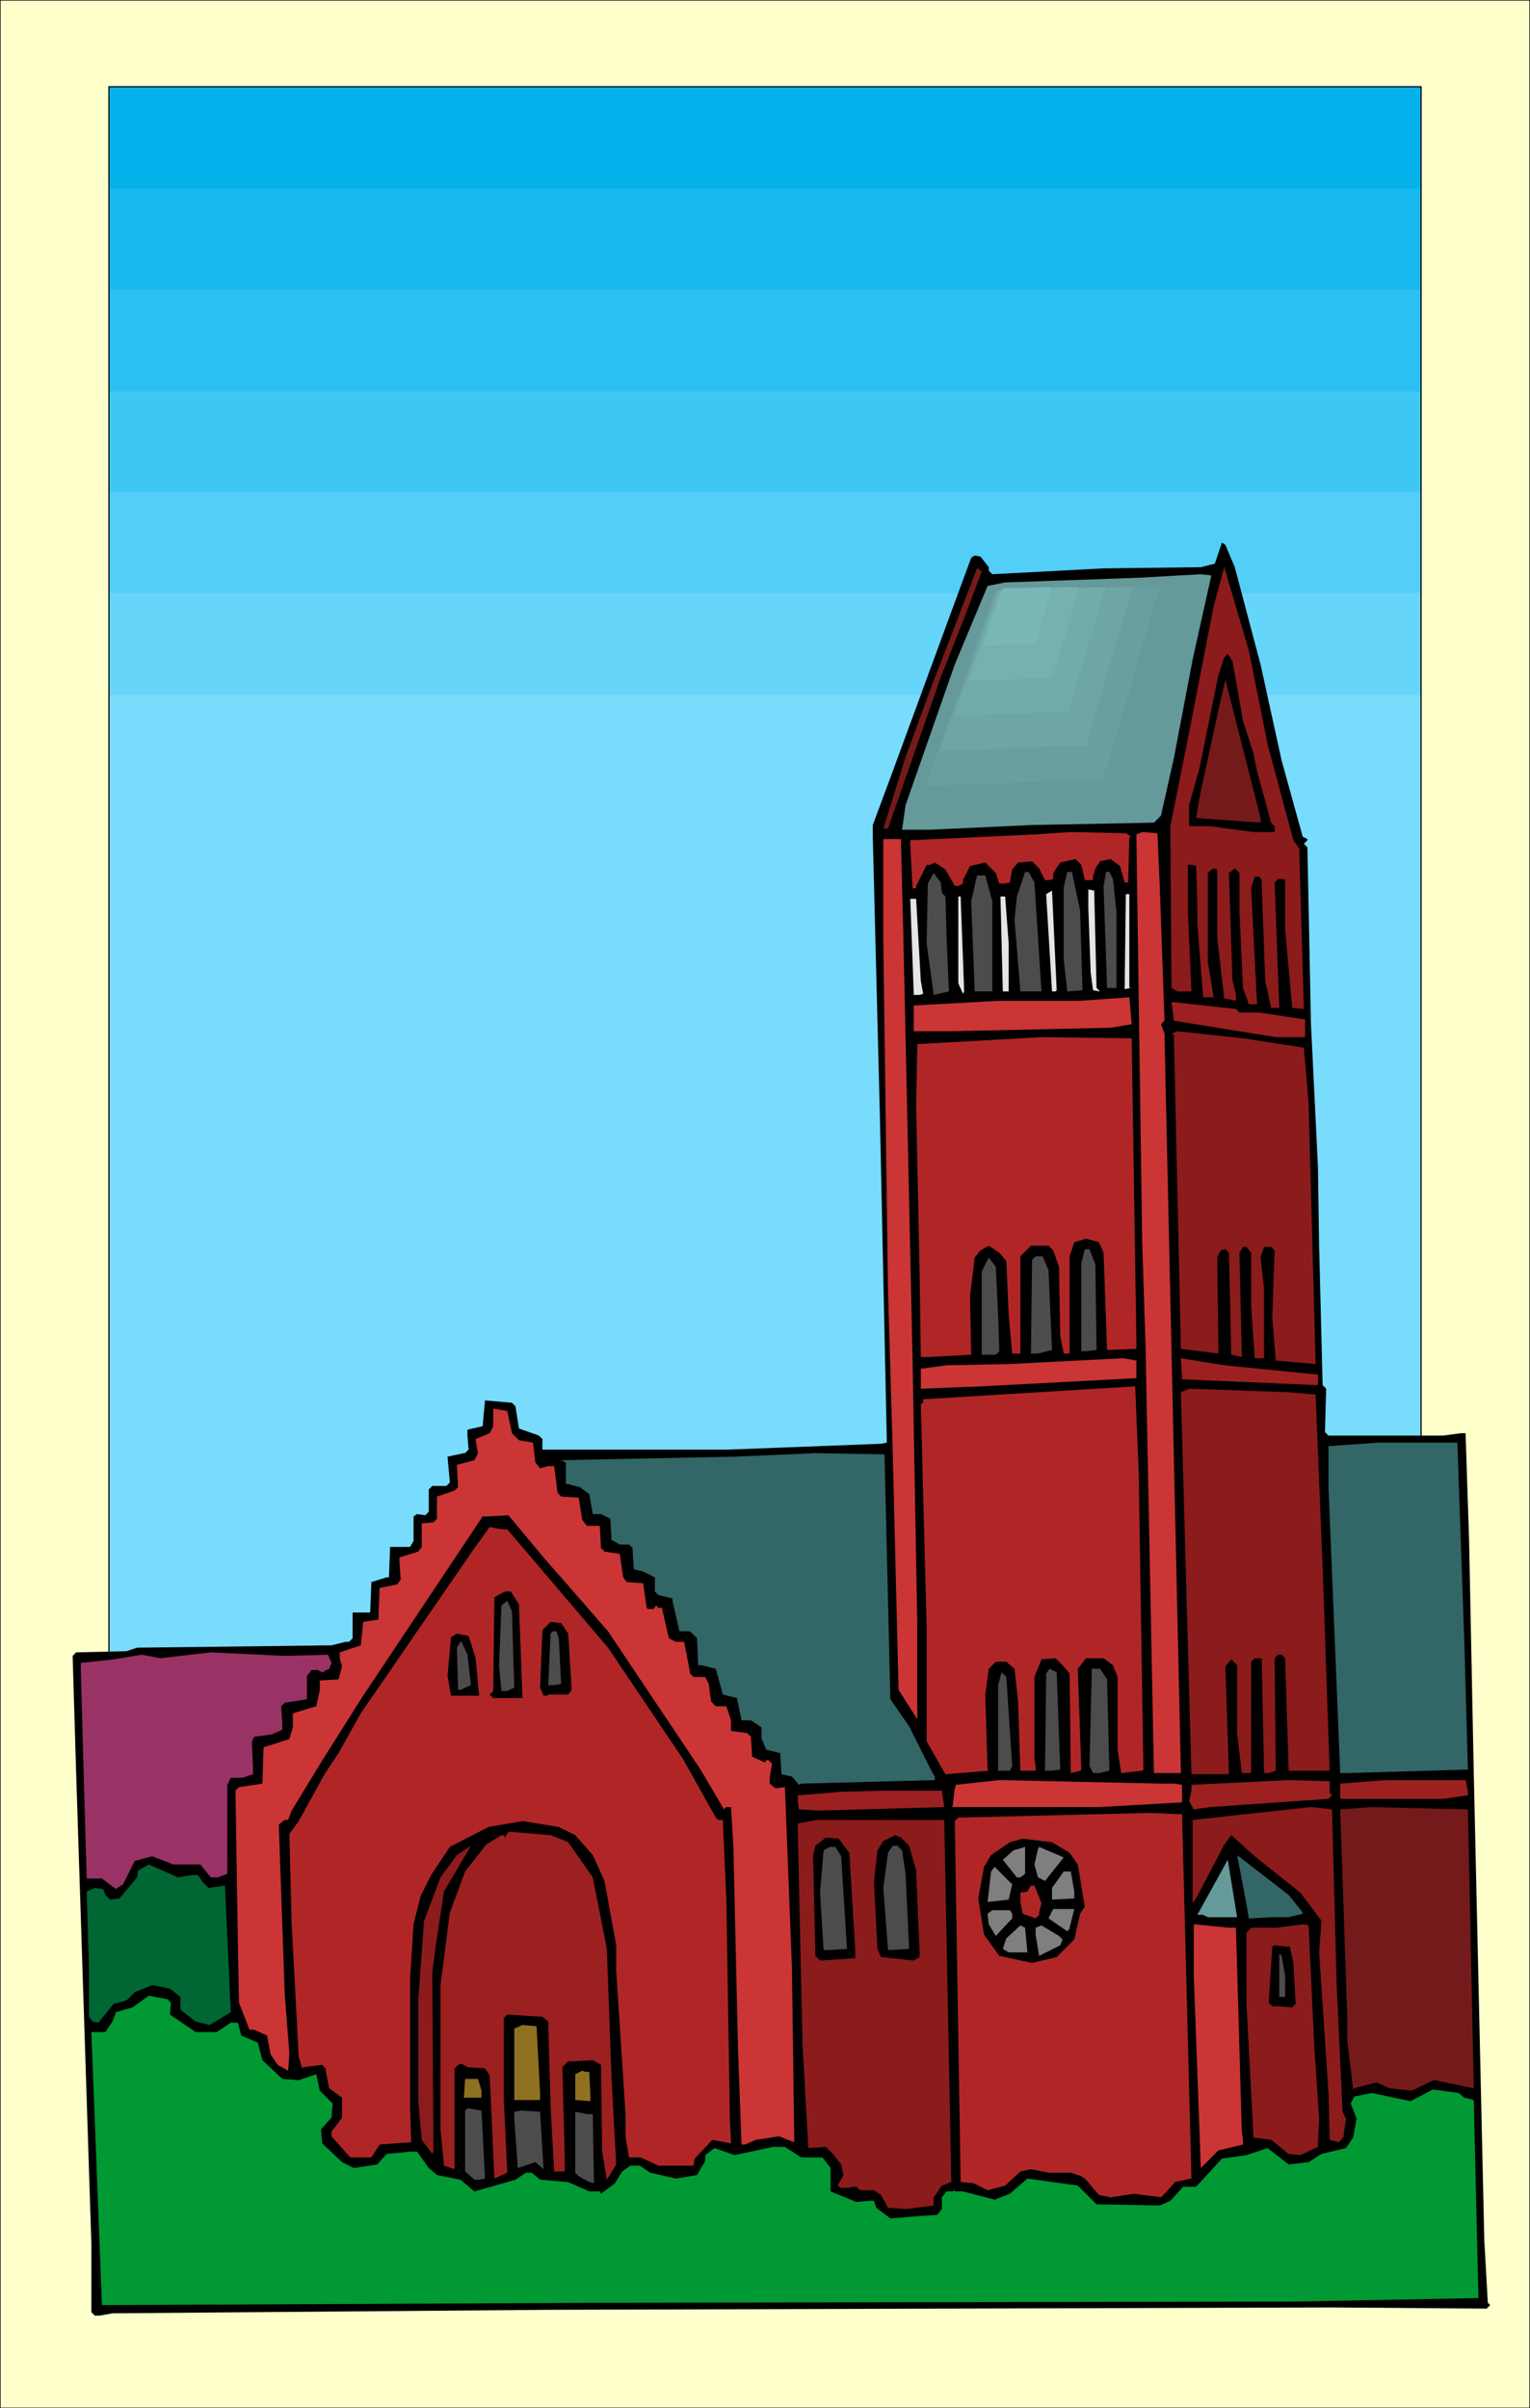
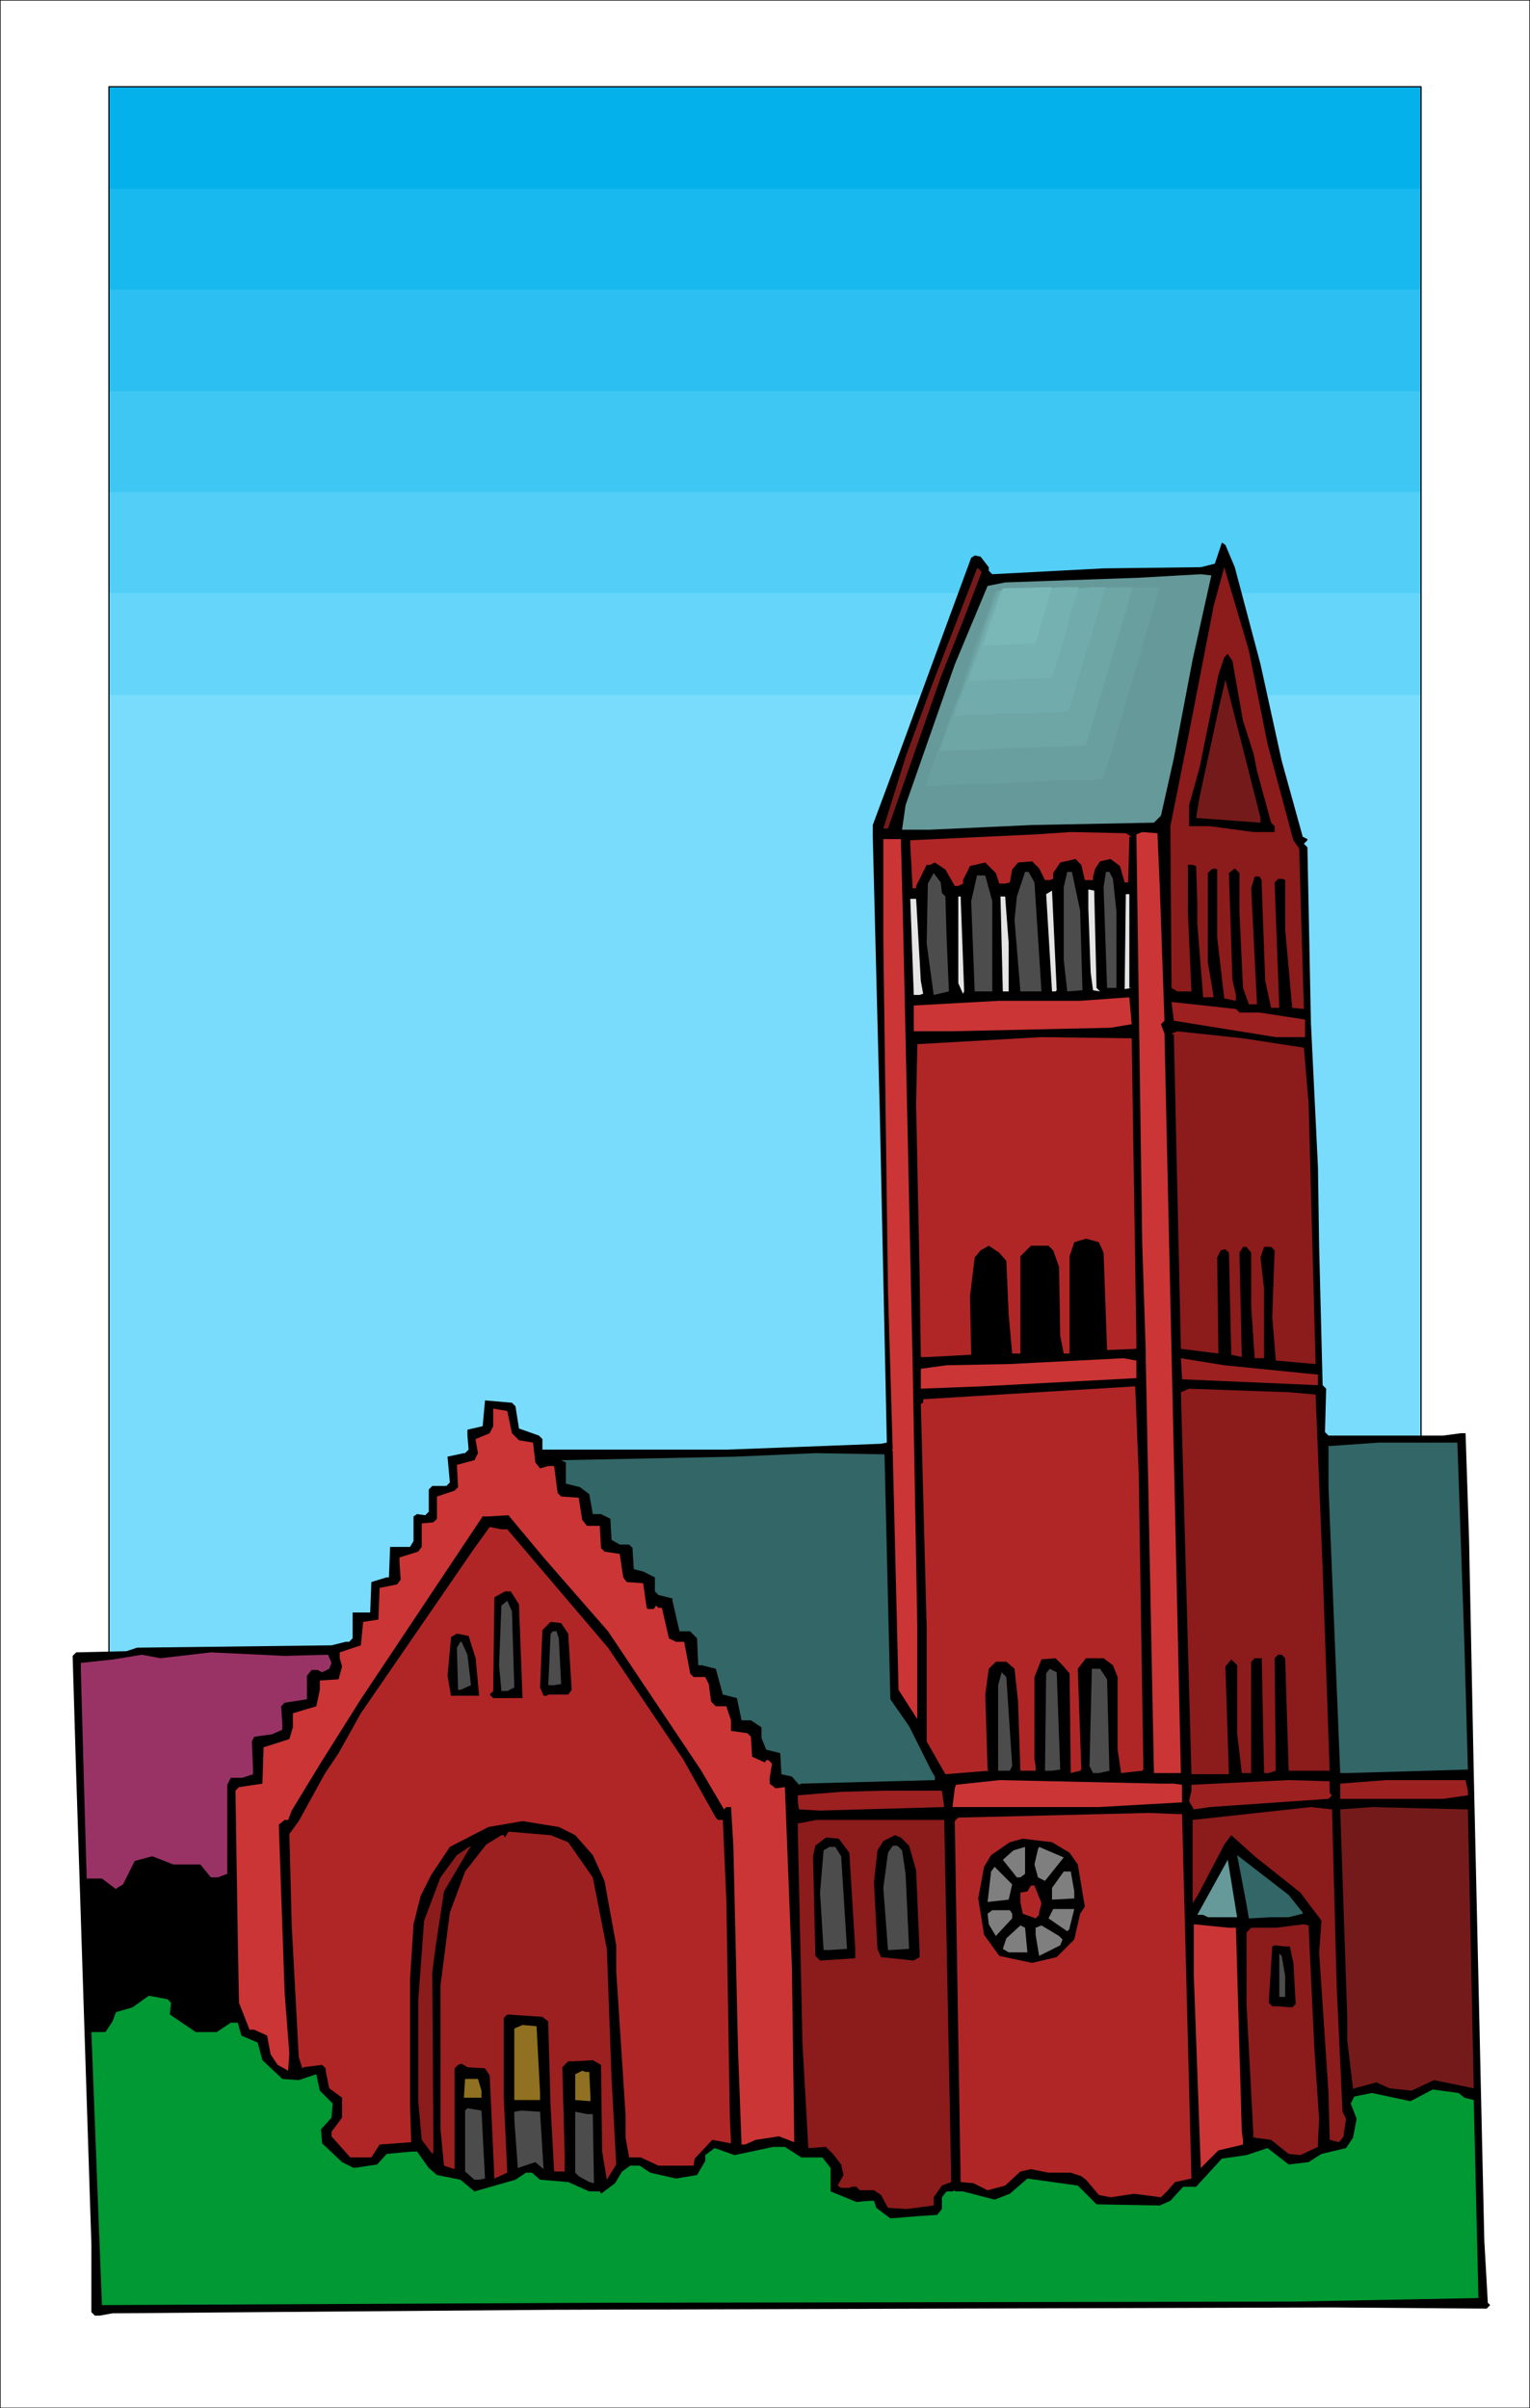
<svg xmlns="http://www.w3.org/2000/svg" fill-rule="evenodd" height="6.846in" preserveAspectRatio="none" stroke-linecap="round" viewBox="0 0 1306 2055" width="4.349in">
  <style>.pen0{stroke:#000;stroke-width:1;stroke-linejoin:round}.pen1{stroke:none}.brush9{fill:#000}.brush10{fill:#8c1b1b}.brush11{fill:#751a1a}.brush12{fill:#699}.brush13{fill:#b02626}.brush14{fill:#cb3535}.brush15{fill:#4c4c4c}.brush17{fill:#9c2020}.brush18{fill:#366}.brush20{fill:#7f7f7f}</style>
-   <path class="pen1" style="fill:#ffc" d="M0 2055h1306V0H0v2055z" />
  <path class="pen0" fill="none" d="M0 2055h1306V0H0v2055" />
  <path class="pen1" style="fill:#04b1eb" d="M93 1462h1120V74H93v1388z" />
  <path class="pen1" style="fill:#18b9ee" d="M93 1462h1120V161H93v1301z" />
  <path class="pen1" style="fill:#2bc0f1" d="M93 1462h1120V247H93v1215z" />
  <path class="pen1" style="fill:#3fc7f4" d="M93 1462h1120V334H93v1128z" />
  <path class="pen1" style="fill:#52cef7" d="M93 1462h1120V420H93v1042z" />
  <path class="pen1" style="fill:#66d5fa" d="M93 1462h1120V506H93v956z" />
  <path class="pen1" style="fill:#79dcfd" d="M93 1462h1120V593H93v869z" />
  <path class="pen0" fill="none" d="M93 1462h1120V74H93v1388" />
  <path class="pen1 brush9" d="m1054 484 22 83 18 82 18 65 4 2v1l-3 3 3 3 3 150 6 123 1 67 3 119 3 3-1 37 3 3h98l15-2h4l3 91 4 199 9 399 3 53 2 2-3 3-132-1-667 2-374 3-11 2h-4l-3-3v-58l-13-402-3-100 3-3 43-1 9-3 166-2 12-3h3l3-3v-22h15l1-26 13-4h2l1-26h17l3-5v-21l3-2 7 1 3-3v-19l3-3h12l3-3-2-22 14-3h1l3-3-1-12v-5l13-3 2-22 23 2 3 3 3 19 17 6 3 3v9h158l131-5 5-1-6-281-6-236v-10l16-43 47-128 21-57 3-2 5 1 7 9v3l3 3 95-5 83-1 12-3 6-18 3 2 8 19z" />
  <path class="pen1 brush10" d="m1082 635 22 82 5 7 4 137-10-1-6-67v-42l-2-1h-4l-3 3 4 107h-7l-5-23-3-81v-5l-2-3h-4l-3 10 5 99h-7l-5-14-3-64v-34l-4-4-5 4 3 91 3 13v5l-10-2-6-52v-58l-2-1-3 1-3 3v76l5 30h-9l-5-63v-18l-1-31-3-1h-4v41l3 67h-12l-5-3-1-138 16-80 21-108 9-33 21 71 16 80z" />
  <path class="pen1 brush11" d="m838 488-16 42-19 48-45 129h-4l19-61 22-60 17-44 22-57h1l3 3z" />
  <path class="pen1 brush12" d="m1018 563-16 84-11 49-6 6-104 2-87 4h-24l3-21 42-120 28-67 15-3 114-4 53-3 9 1-16 72z" />
  <path class="pen1 brush9" d="m1061 615 9 28 3 15 12 44 3 3v5h-18l-37-5h-18v-18l9-32 16-79 5-15 3-3 4 6 9 51z" />
  <path class="pen1 brush11" d="m1076 702-55-4 3-18 16-74 6-26 30 118v4z" />
  <path class="pen1 brush13" d="M966 714h-2l-1 39h-3l-4-14-8-6-9 2-4 6-2 7v3h-7l-3-13-5-5-13 3-6 9v5l-3 1h-4l-5-10-6-6-12 1-5 6-2 11-4 1h-5l-3-9-9-9-13 3-6 12v3l-4 2h-3l-8-14-9-6-4 2h-3l-9 18v2h-3l-2-37v-4l107-5 30-2 47 1 5 3z" />
  <path class="pen1 brush14" d="m990 757 4 114-3 3 3 8 6 271 8 360h-23l-7-354v-6l-3-92-5-349 5-2 13 1 2 46zm-219 37 8 368 4 226v79l-16-25-5-204-1-1h1l-4-135-4-299v-87h15l2 78z" />
  <path class="pen1 brush15" d="m883 753 6 93h-18l-5-61 2-20 7-21h3l5 9zm39 24 2 68-13 1-3-27v-62l3-13h4l7 33zm28-27 3 28v65h-8l-3-86 2-13h3l3 6zm-146 12 3 3 1 35 2 46-13 3-6-44 1-51 5-9 6 8 1 9zm43 7v77h-15l-3-77 5-22h7l6 22z" />
  <path class="pen1" d="M901 846h-3l-5-83 5-3 4 85-1 1zm38 0-6-1-2-15-2-55v-16l5 1 2 83 3 3zm27-3-6 1 1-81h3v80h2zm-143 3-1 2-4-9v-74h2l3 81zm38-41v41h-5l-2-81h4l3 40zm-75 32 2 11-3 1h-5l-3-82h5l4 70z" style="fill:#e5e5e5" />
  <path class="pen1 brush14" d="m948 877-136 3h-32v-22l73-4h69l42-3 2 23-18 3z" />
  <path class="pen1 brush17" d="M1058 864h17l39 6v15h-25l-87-14-2-16 55 6 3 3z" />
  <path class="pen1 brush10" d="m1113 894 4 47 6 223-34-3-3-37 2-57-3-3h-6l-3 9 3 27v59h-8l-3-44v-46l-4-5h-3l-3 5 2 89-9-2-2-87-3-3-4 1-3 6 1 79v3l-32-4-6-268-2-1 5-2 56 6 52 8z" />
  <path class="pen1 brush13" d="M970 1144v7l-25 1-3-83-4-9-11-3-10 3-4 12v83h-5l-3-15-1-59-5-14-4-4h-15l-9 9v83h-7l-3-33-2-46-6-7-9-6-7 4-5 6-4 33 1 50-37 2h-6l-1-70-3-145 1-52 106-6 77 1 4 258z" />
-   <path class="pen1 brush15" d="m935 1079 1 73-9 1h-4v-75l3-12h4l5 13zm-40 5 3 68-12 3h-6l1-80 3-3h6l5 12zm-43 38 1 31-3 3h-12v-71l6-12 6 8 2 41z" />
  <path class="pen1 brush14" d="m970 1176-132 7-52 2v-17l22-3 53-1 98-5 11 2v15z" />
  <path class="pen1 brush17" d="M1125 1173v9l-116-5-1-18 37 6 80 8z" />
  <path class="pen1 brush13" d="m976 1510-1 1-18 2-3-20v-62l-4-10-8-6h-15l-7 9 3 86-1 1-8 2-1-85-6-7-6-6-12 1-6 15v70l1 6v4h-13l-2-59-3-28-7-6h-9l-6 6-3 22 2 64 1 1-37 3-16-28v-97l-5-191 2-1v-3l181-11 3 74 4 253z" />
  <path class="pen1 brush10" d="m1123 1190 6 148 6 173h-35l-3-96-3-3h-3l-3 3 1 96-6 2h-4l-2-98h-6l-3 3v95h-8l-4-34v-58l-5-5-5 6 3 92h-32l-9-326 7-3 85 3 23 2z" />
  <path class="pen1 brush14" d="m437 1223 6 6 12 2 2 17 4 5 7-2h5l3 23 3 3 15 1 3 19 4 5h11l1 19 3 3 13 2 3 20 3 4 14 1 3 21 1 1h5l2-3 2 2h3l6 26 6 3h7l5 26v1l3 3h10l3 6 2 15 4 4h9l4 12v9l14 2 3 3 1 17 11 5 1-2h2l3 3-2 12v5l5 4 8-1 6 154 2 149-13-5-20 3-9 4h-3l-3-80-4-175-2-33h-4l-2 2-20-34-79-118-55-63-30-36-17 1h-5l-104 156-34 54-25 41-3 8h-3l-5 4 5 144 4 51-1 15-9-5-6-9-3-16-11-5h-4l-9-23-1-54-2-127 3-3 20-3 1-31 22-7 3-10v-12l20-6 3-14v-8l16-1 3-11-2-7v-5l18-6 2-20 13-2 1-27 15-3 3-4-1-15v-4l16-5 3-4v-20l10-1 3-3v-19l15-5 3-3-1-19 15-4 3-6-2-11v-1l12-5 3-6v-15l12 2 4 19z" />
  <path class="pen1 brush18" d="m1250 1403 3 107-103 3h-6l-10-244v-35l43-3h67l6 172zm-490 47 16 23 19 38 3 5v3l-114 3-2 1-6-7-9-2-1-18-12-3-4-10v-9l-9-6h-8l-4-19-12-3-6-22-12-3h-3l-1-23-6-6h-9l-6-26v-2l-12-3-3-3v-12l-10-5-8-2-1-16v-2l-3-3h-8l-7-4-1-18-8-4h-7l-3-17-8-6-12-3v-18l-4-2 148-3 69-3 59 1 5 209z" />
  <path class="pen1 brush13" d="m433 1305 86 101 64 95 28 50 2 2h4l3 68 3 186 1 21v1l-16-3-15 16-1 6h-30l-15-7h-10l-3-17v-19l-8-123v-22l-10-55-10-22-15-17-14-7-31-5-29 5-33 17-16 24-9 18-6 24-3 47v107l1 32-27 2-7 11h-18l-16-18v-4l9-12v-17l-11-8-3-15v-2l-3-3-16 2-1 1-3-10-6-112-2-78 8-11 22-40 12-18 19-34 97-141 13-18 10 2h5z" />
  <path class="pen1 brush9" d="m443 1369 3 80h-25l-3-3 3-3 1-80 9-5h5l7 11z" />
  <path class="pen1 brush15" d="m439 1440-6 3h-5l-2-22 2-51 5-4 4 9 2 65z" />
  <path class="pen1 brush9" d="m485 1394 3 48-3 4h-17l-1 1h-3l-3-7 2-49 7-7 9 1 6 9z" />
-   <path class="pen1 brush15" d="m477 1398 2 39-6 1h-5l2-44 2-2h3l2 6z" />
+   <path class="pen1 brush15" d="m477 1398 2 39-6 1h-5l2-44 2-2h3z" />
  <path class="pen1 brush9" d="m406 1415 3 32h-24l-3-17 3-33 5-3 10 2 6 19z" />
  <path class="pen1 brush15" d="m399 1412 3 26-9 4h-2l-1-36 3-5h1l5 11z" />
  <path class="pen1" style="fill:#936" d="m280 1412 3 7-2 5-6 3-4-2h-5l-4 5v20l-19 3-3 3 1 15v5l-9 4-15 2-2 4 1 24v4l-9 3h-10l-3 6v76l-8 3h-6l-9-11h-23l-18-7-15 4-10 20-5 3-1 1-12-9H74l-2-69-3-109v-6l28-3 24-4 16 3 43-5 63 3 37-1z" />
  <path class="pen1 brush15" d="m905 1510-7 1h-6l1-83 3-4 6 3 3 83zm40-77 2 78-9 2h-5l-3-6 2-83h7l6 9zm-81 74-2 4h-10v-73l3-11 4 4 5 76z" />
  <path class="pen1 brush14" d="m1002 1522 7 1v15l-71 4H813l2-16 1-3 37-4 138 3h11z" />
  <path class="pen1 brush17" d="m1135 1530 2 2-3 3-101 7-14 2-4-7 2-9v-5l83-4 35 1v10zm118-2v4l-21 3h-88v-13l39-3h68l2 9zm-447 14-106 3-18-1-1-7v-5l37-3 37-1h49l2 14z" />
  <path class="pen1 brush10" d="m1141 1695 5 107 3 6-2 13v2l-4 5-8-2-1-40-8-120 2-27-18-24-39-31-20-18-6 8-2 4-21 40-4 6v-71l101-11 18 2 4 151z" />
  <path class="pen1 brush11" d="m1258 1782-34-7-19 9-19-2-11-5-19 5-1 1-5-42v-20l-6-177 27-2 82 2 5 238z" />
  <path class="pen1 brush13" d="m1009 1548 8 311-14 3-7 8-5 5-23-3-20 3-10-2-11-13-4-3-9-3h-19l-15-3-9 2-13 12-15 4-12-6-11-1-5-308 3-3 163-4 24 1h4z" />
  <path class="pen1 brush10" d="m812 1862-8 3-7 10v7l-23 3-16-1-6-11-6-4h-12l-3-3h-4l-2 1h-7l-3-2 5-9-2-9-7-9-6-6-15 1-5-89-4-182v-6l16-3h109l6 309z" />
  <path class="pen1 brush17" d="m485 1572 21 30 12 61 4 110 4 74-8 13-4-24-1-74-7-4-17 1h-4l-5 5 2 74v15h-9l-3-55-2-70v-3l-5-4-30-2-3 3v68l3 64-11 5-4-88-4-6-15-1-5-3-3 1-3 3v86l-9-3-3-31v-123l8-62 13-35 18-23 13-8h2l1 2 3-5 36 3 15 6z" />
  <path class="pen1 brush9" d="m776 1575 6 21 3 70v4l-5 3-28-3-3-7-3-57 3-27 5-8 10-5 5 2 7 7zm-51 6 5 82v8l-30 2-4-4-2-85 2-9 9-7 11 1 9 12zm188 0 7 10 6 36-4 6-5 22-15 15-21 5-28-6-13-18-5-31 5-27 6-10 16-11 11-3 25 3 15 9z" />
  <path class="pen1 brush10" d="m372 1660-3 23 1 153-1 2-9-12-3-33v-86l5-68 14-37 14-19 12-8-23 39-7 46z" />
  <path class="pen1 brush15" d="m770 1579 3 20 3 64-16 1h-2l-4-53 4-30 4-6h4l4 4zm-52 5 5 79-15 1h-5l-3-49 3-36 5-3h5l5 8z" />
  <path class="pen1 brush20" d="M871 1602h-3l-12-15 9-8 10-3v23l-4 3zm21 3-6-3-3-11 3-13 1-2 21 9-16 20z" />
  <path class="pen1 brush18" d="M1112 1632v1l-12 3h-15l-18 1h-1l-2-12-8-42 44 34 12 15z" />
  <path class="pen1 brush12" d="m1031 1636-4-2h-5l26-47 8 49h-25z" />
-   <path class="pen1" style="fill:#063" d="M164 1600h5l4 6 5 5 14-2 5 108-18 11-12-3-13-10v-11l-9-7-15-3-15 6-7 7-11 3-13 16-5-1-3-4v-42l-2-65 7-3 7 1 2 5 4 4 8-1 15-18 1-6 9-5 25 11 12-2z" />
  <path class="pen1 brush20" d="m861 1621-18 2 3-26 3-4 15 15-3 13zm56-7v6l-19 1v-10l10-14h6l3 17z" />
  <path class="pen1 brush13" d="m889 1624-2 8v2l-3 3-11-4-2-10v-8l6-1 3-5h3l6 15z" />
  <path class="pen1 brush20" d="M913 1645v1l-2 2-16-11 4-8h18l-4 16zm-49-12v4l-14 15-6-10-1-9 4-3h15l2 3z" />
  <path class="pen1 brush14" d="m1055 1645 5 174 1 7v4l-21 5-15 15-6-165v-43l30 3h6z" />
  <path class="pen1 brush10" d="m1122 1749 4 59-1 21v3l-15 7-10-1-15-12-15-2-6-114v-61l4-4h21l24-3 4 1 5 106z" />
  <path class="pen1 brush20" d="M877 1666h-16l-5-3 3-9 12-11 4 2 2 21zm30-11-2 5-18 9-3-18v-6l5-2 15 9 3 3z" />
  <path class="pen1 brush9" d="m1101 1661 3 14 2 35-3 3-12-1h-5l-3-3 3-48 2-1 9 1h4z" />
  <path class="pen1 brush15" d="M1097 1686v18h-5v-37l2 2 3 17z" />
  <path class="pen1" style="fill:#093" d="m146 1709-1 10 22 15h18l12-8h6l3 11 14 6 4 15 17 16 14 1 15-5 3 14 11 11-1 12-9 10 1 12 17 16 10 5 20-3 8-9 21-2h5l10 14 7 6 20 4 12 10 35-10 9-6h5l7 6 24 2 18 8h9l1 2 12-9 6-10 7-5h8l9 6 22 5 18-3 7-12v-5l8-6 17 6 33-7h10l14 9h18l7 9v20l22 9 11-1h4l2 6 12 9 25-2 15-1 4-5v-10l4-5h5l2-1v1h7l27 7 13-5 15-13 43 6 16 16 54 1 9-4 11-12h11l22-24 21-3 18-6 18 14 17-2 11-7 21-5 6-9 3-16-5-13 3-6 15-3 33 7 19-10 22 3 5 4 8 2 4 169-158 3-591 1-426 2-9-233h12l6-9 3-8 14-4 14-10 16 3 3 3z" />
  <path class="pen1" d="M461 1786v6h-22v-61l7-3 12 1 3 57zm42-18 1 21v4l-13-1v-22l6-3 3 1h3zm-92 16v6h-15l1-16h11l3 10z" style="fill:#907121" />
  <path class="pen1 brush15" d="m414 1859-5 1h-4l-8-7v-52l2-2 12 2 3 58zm50-8-7-6-15 5-3-42v-6l6-1 16 1 3 49zm42-47 1 59-4-1-9-5-3-3v-52l10 2h5z" />
  <path class="pen1 brush12" d="m956 694-178 7 69-195 167-5-58 193z" />
  <path class="pen1" style="fill:#6a9f9f" d="m941 665-19 1h-18l-19 1-19 1-19 1h-19l-19 1-19 1 7-21 8-21 7-20 8-21 7-21 7-21 8-20 7-21 18-1h17l18-1h18l17-1h18l18-1h17l-6 20-6 21-6 20-6 21-6 20-6 21-6 20-7 21z" />
  <path class="pen1" style="fill:#6ea5a5" d="m927 636-16 1h-15l-16 1h-15l-16 1-16 1h-15l-16 1 6-17 6-17 7-17 6-17 6-18 6-17 6-17 6-17h14l15-1h29l15-1h14l15-1h14l-5 17-5 17-5 16-5 17-5 17-5 17-5 17-5 17z" />
  <path class="pen1" style="fill:#72abab" d="m912 607-12 1h-12l-12 1h-25l-12 1h-12l-12 1 4-14 5-13 5-13 5-14 4-13 5-14 5-13 5-13 11-1h23l11-1h23l12-1h11l-4 13-4 13-4 14-4 13-4 13-4 14-4 13-4 13z" />
  <path class="pen1" style="fill:#76b1b1" d="m898 578-9 1h-18l-9 1h-17l-9 1h-9l3-10 4-10 3-9 4-10 3-10 4-10 3-9 4-10h8l8-1h25l8-1h17l-3 10-3 9-3 10-2 10-3 9-3 10-3 10-3 9z" />
  <path class="pen1" style="fill:#7ab7b7" d="m884 549-45 2 17-49 42-1-14 48z" />
</svg>